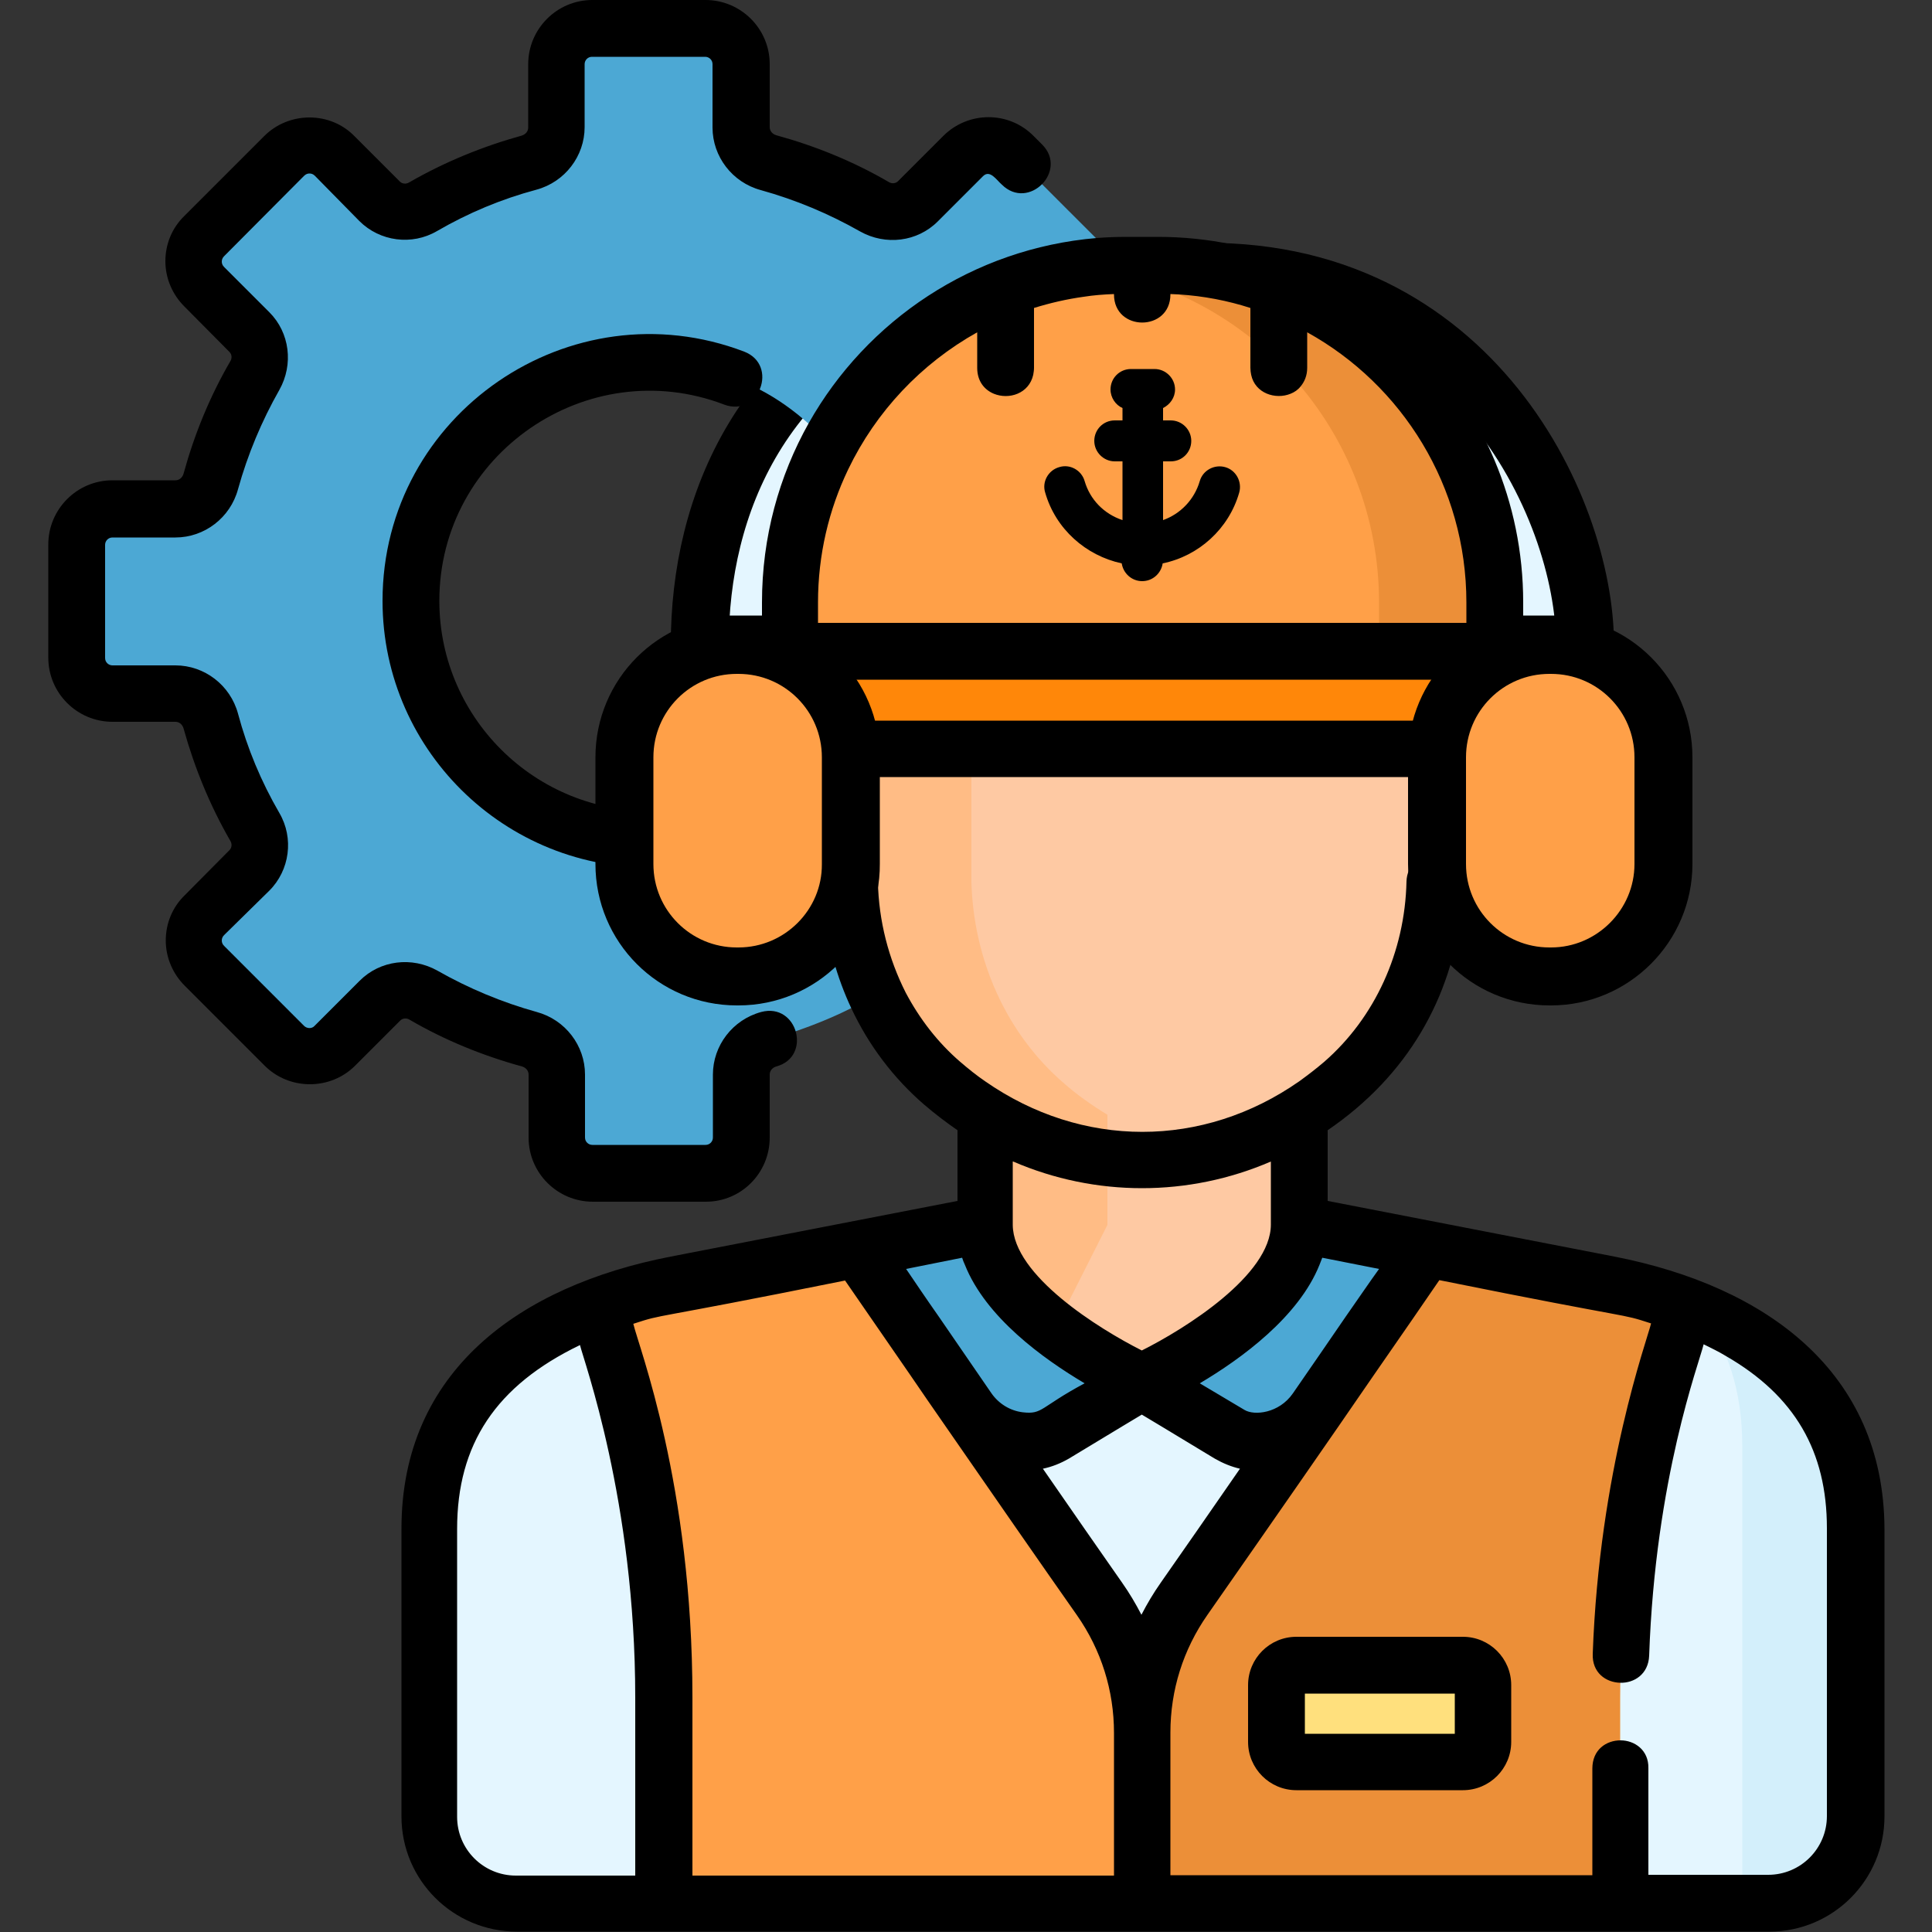
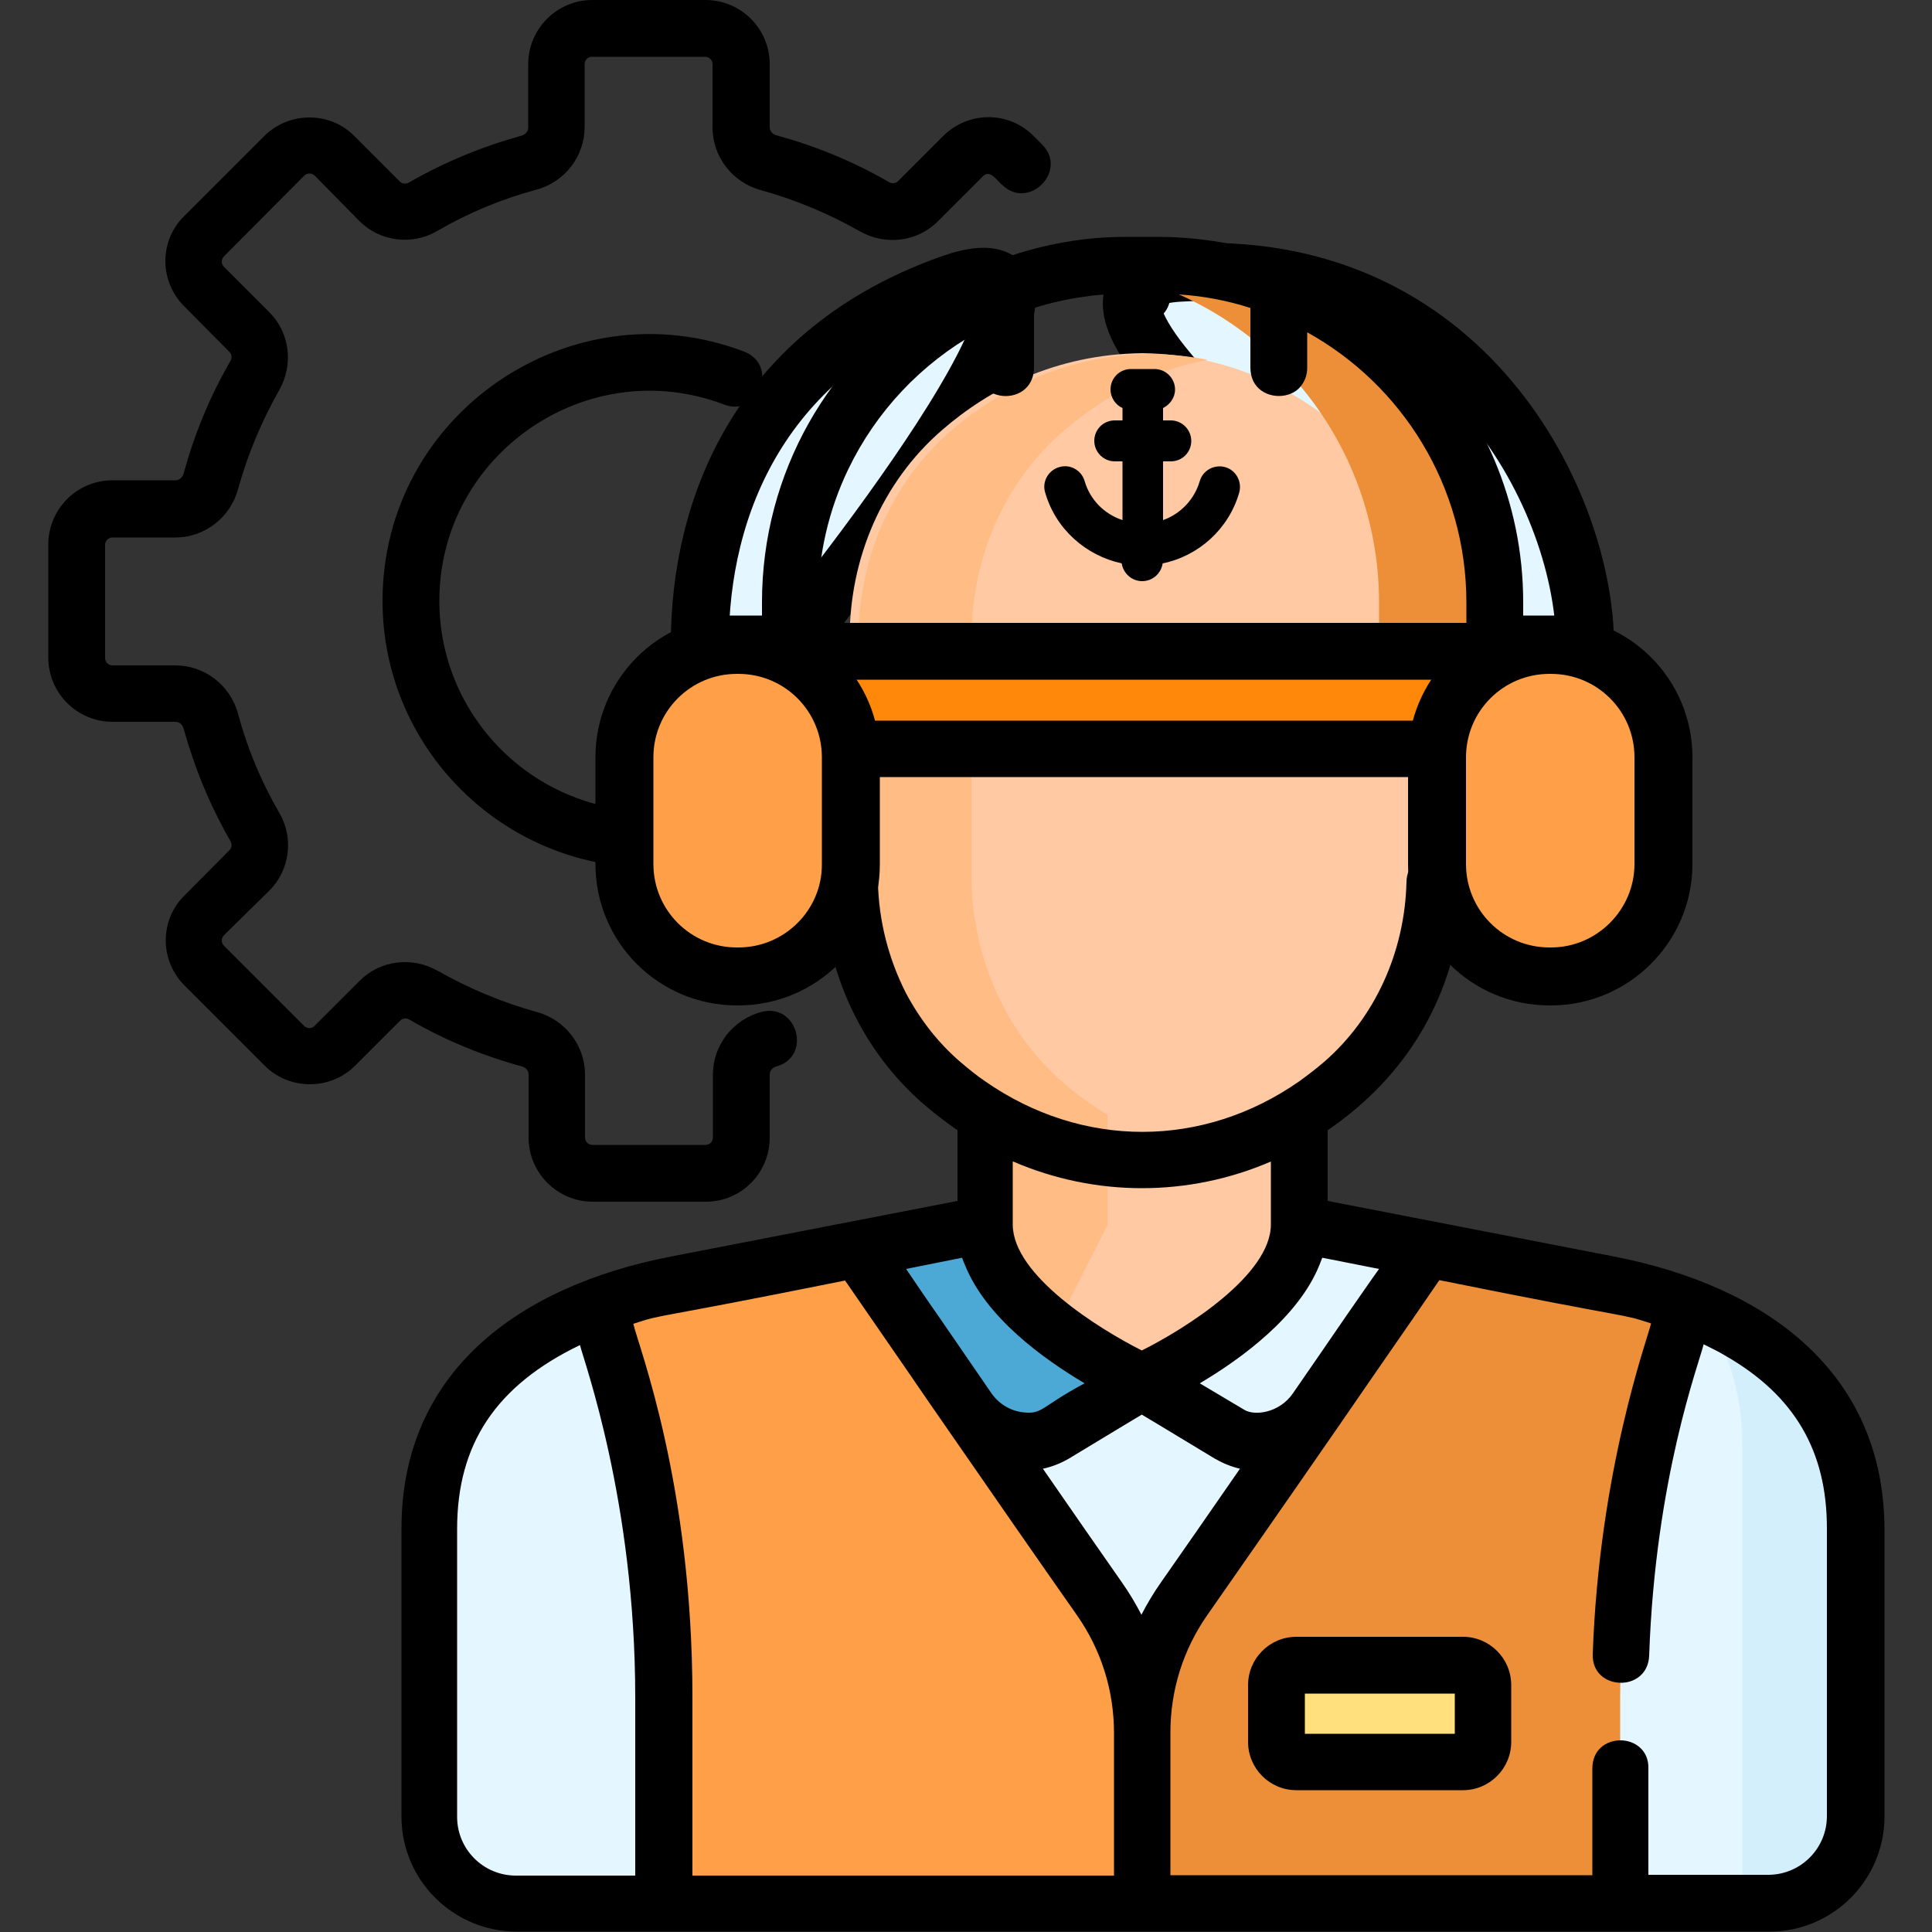
<svg xmlns="http://www.w3.org/2000/svg" id="Capa_1" x="0px" y="0px" viewBox="0 0 500 500" style="enable-background:new 0 0 500 500;" xml:space="preserve">
  <rect x="0" y="0" width="500" height="500" fill="#333333" stroke="none" />
  <style type="text/css"> .st0{fill:#E4F6FF;} .st1{fill:#D3EFFB;} .st2{fill:#FFBC85;} .st3{fill:#F5A96C;} .st4{fill:#FED1A3;} .st5{fill:#4CA8D4;} .st6{fill:#448DAA;} .st7{fill:#F87C68;} .st8{fill:#FFE07D;} .st9{fill:#FFC250;} .st10{fill:#EC625E;} .st11{fill:#B0B0AE;} .st12{fill:#FEC9A3;} .st13{fill:#FEB784;} .st14{fill:#E0E0DE;} .st15{fill:#3C6787;} .st16{fill:#365D7A;} .st17{fill:#334562;} .st18{fill:#FEC093;} .st19{fill:#7A432A;} .st20{fill:#D6D6D4;} .st21{fill:#DADADA;} .st22{fill:#70BBEF;} .st23{fill:#4CA7D5;} .st24{fill:#F9B938;} .st25{fill:#EDA018;} .st26{fill:#C6CACC;} .st27{fill:#4C4846;} .st28{fill:#3D3938;} .st29{fill:#1990BA;} .st30{fill:#E4F6FF;stroke:#000000;stroke-width:15;stroke-miterlimit:10;} .st31{fill:#FFA048;} .st32{fill:#EC8F38;} .st33{fill:#FF8709;} .st34{fill:#FFA048;stroke:#000000;stroke-width:15;stroke-miterlimit:10;} </style>
  <g>
    <path class="st30" d="M181.1,166.8c0-35.8,15.7-75.8,64.8-93.3s-41.5,93.3-41.5,93.3H181.1z" />
    <path class="st30" d="M410.2,166.8c0-35.8-30.7-101-105.3-96.2c-52,3.4,82,96.2,82,96.2H410.2z" />
    <g>
-       <path class="st5" d="M229.4,161.2c-0.2,2.5-0.6,4.9-1.1,7.3c-0.5,2.5-1.2,4.9-2.1,7.3h87.9c1.3-1.6,2-3.6,2-5.7v-8.9H229.4z M306.9,131.6h-16.3c-4.3,0-8-2.9-9.2-7.1c-2.6-9.7-6.5-18.9-11.4-27.4c-0.2-0.3-0.3-0.6-0.5-0.9c-1.5-3.5-0.9-7.6,1.9-10.4 l11.7-11.7c1.2-1.2,1.9-2.5,2.4-4c0.1-0.4,0.2-0.8,0.3-1.2c0.3-2.5-0.3-5.1-2.1-7.2c-0.2-0.2-0.4-0.4-0.6-0.6l-13.4-13.4l-7.3-7.3 c-3.6-3.6-9.5-3.6-13.1,0L237.7,52c-3,3-7.6,3.5-11.3,1.4c-8.5-4.9-17.7-8.7-27.4-11.4c-4.2-1.1-7.1-4.8-7.1-9.1V16.6 c0-5.1-4.1-9.2-9.2-9.2h-29.3c-5.1,0-9.2,4.1-9.2,9.2v16.3c0,4.3-2.9,8-7.1,9.1c-9.7,2.6-18.9,6.5-27.4,11.4 c-3.7,2.1-8.3,1.6-11.3-1.4L86.7,40.4c-3.6-3.6-9.5-3.6-13.1,0L52.9,61.1c-3.6,3.6-3.6,9.5,0,13.1l11.7,11.7c3,3,3.5,7.6,1.4,11.3 c-4.9,8.5-8.8,17.7-11.4,27.4c-1.1,4.2-4.8,7.1-9.2,7.1H29.1c-5.1,0-9.2,4.1-9.2,9.2v29.3c0,5.1,4.1,9.2,9.2,9.2h16.3 c4.3,0,8,2.9,9.2,7.1c2.6,9.7,6.5,18.9,11.4,27.4c2.1,3.7,1.6,8.3-1.4,11.3l-11.7,11.7c-3.6,3.6-3.6,9.5,0,13.1l20.7,20.7 c3.6,3.6,9.5,3.6,13.1,0L98.3,259c3-3,7.6-3.5,11.3-1.4c8.5,4.9,17.7,8.7,27.4,11.4c4.2,1.1,7.1,4.8,7.1,9.1v16.3 c0,5.1,4.1,9.2,9.2,9.2h29.3c5.1,0,9.2-4.1,9.2-9.2v-16.3c0-4.3,2.9-8,7.1-9.1c2.4-0.6,4.7-1.3,7-2.1c4.9-1.7,9.6-3.6,14.2-5.9 c2.1-1.1,4.2-2.2,6.3-3.4c0.1,0,0.1-0.1,0.2-0.1c2.5-1.4,5.4-1.5,7.9-0.6c1.2,0.4,2.3,1.1,3.2,2.1l11.7,11.7 c1.6,1.6,3.5,2.5,5.6,2.7c2.7,0.3,5.4-0.6,7.5-2.7l11-11l9.8-9.8c3.6-3.6,3.6-9.5,0-13.1l-11.7-11.7c-3-3-3.5-7.6-1.4-11.3 c2.4-4.1,4.5-8.4,6.3-12.8c1-2.4,2-4.8,2.8-7.3c0.8-2.4,1.6-4.9,2.3-7.3c0.6-2.3,2-4.2,3.8-5.4c1.5-1.1,3.3-1.7,5.3-1.7h16.3 c2.9,0,5.6-1.4,7.2-3.5c1.3-1.6,2-3.6,2-5.7v-29.3C316.2,135.7,312,131.6,306.9,131.6z M228.3,168.6c-0.5,2.5-1.2,4.9-2.1,7.3 c-0.6,1.8-1.3,3.5-2.1,5.2c-0.8,1.9-1.8,3.7-2.8,5.4c-1.5,2.6-3.2,5-5,7.3c-2.1,2.6-4.4,5.1-6.8,7.3c-0.4,0.4-0.8,0.7-1.2,1.1 c-2.3,2-4.7,3.8-7.3,5.4c-2.3,1.5-4.8,2.8-7.3,4c-4.6,2.1-9.6,3.7-14.8,4.6c-3.5,0.6-7.2,1-10.9,1c-34.1,0-61.7-27.6-61.7-61.7 c0-34.1,27.6-61.7,61.7-61.7c10.3,0,20,2.5,28.6,7c4.6,2.4,8.8,5.4,12.6,8.8c1.9,1.7,3.7,3.5,5.4,5.4c1.8,2.1,3.4,4.2,5,6.5 c2.8,4.2,5,8.7,6.7,13.5c2.3,6.4,3.5,13.3,3.5,20.4c0,1.9-0.1,3.9-0.3,5.7C229.2,163.7,228.8,166.2,228.3,168.6z" />
      <path class="st12" d="M362.7,369.1l-26.4-52.2v-57.2h-81.4v57.2l-26.4,52.2H362.7z" />
      <path class="st12" d="M376.5,185.6h-5.2v-20.6c0-20.5-8.4-40.3-23.9-53.7c-12.2-10.5-29.3-19.6-51.8-19.9 c-22.6,0.3-39.7,9.4-51.8,19.9c-15.5,13.4-23.9,33.2-23.9,53.7v20.6h-5.2c-7.6,0-13.7,6.1-13.7,13.7v15.2 c0,7.6,6.1,13.7,13.7,13.7h5.2c0.4,19.9,8.8,39.1,23.9,52.1c12.2,10.5,29.3,19.6,51.8,19.9c22.6-0.3,39.7-9.4,51.8-19.9 c15.1-13,23.5-32.2,23.9-52.1h5.2c7.6,0,13.7-6.1,13.7-13.7v-15.2C390.2,191.8,384.1,185.6,376.5,185.6z" />
      <path class="st2" d="M275.4,280.4c3.3,2.9,7.1,5.6,11.2,8.1V317l-26.4,52.3h-29.3l26.4-52.3v-28.4c-4.1-2.5-7.8-5.3-11.2-8.1 c-15.1-13-23.5-32.2-23.9-52.1h-5.2c-7.6,0-13.7-6.1-13.7-13.7v-15.2c0-7.6,6.1-13.7,13.7-13.7h5.2v-20.6 c0-20.5,8.4-40.3,23.9-53.7c12.2-10.5,29.3-19.6,51.8-19.9c5.2,0.1,10,0.6,14.6,1.5c-15.5,3-27.8,10.3-37.2,18.4 c-15.5,13.3-23.9,33.2-23.9,53.7v20.6l0,42.6C252,248.3,260.3,267.4,275.4,280.4z" />
-       <path class="st31" d="M299.6,68.7h-7.9c-48.2,0-87.3,39.1-87.3,87.3v25.1h182.4v-25.1C386.8,107.7,347.8,68.7,299.6,68.7z" />
      <path class="st32" d="M299.6,68.7h-7.9c-3.7,0-7.4,0.2-11,0.7c43,5.4,76.2,42.1,76.2,86.6v25.1h29.9v-25.1 C386.8,107.7,347.8,68.7,299.6,68.7z" />
      <path class="st33" d="M389.6,193.8h-188c-7,0-12.6-5.7-12.6-12.6c0-7,5.7-12.6,12.6-12.6h188c7,0,12.6,5.7,12.6,12.6 C402.2,188.2,396.6,193.8,389.6,193.8z" />
      <path class="st0" d="M424.2,333.9l-87.9-17.1c0,22.5-40.7,40.7-40.7,40.7s-40.7-18.2-40.7-40.7L167,333.9 c-33.2,9.8-56,27.1-56,61.7v74.5c0,12.4,10.1,22.5,22.5,22.5h324.1c12.4,0,22.5-10.1,22.5-22.5v-74.5 C480.2,361.1,457.4,343.7,424.2,333.9z" />
      <path class="st1" d="M440.3,339.7c6.8,9,10.6,20.3,10.6,34.5v118.5h6.8c12.4,0,22.5-10.1,22.5-22.5v-74.5 C480.2,367,464.5,350.2,440.3,339.7z" />
      <path class="st5" d="M254.9,316.8l-32.9,6.4c2,18.3,18.2,34.8,34.9,47.2c4.7,3.5,11,3.7,16,0.8l22.8-13.6 C295.6,357.5,254.9,339.3,254.9,316.8z" />
-       <path class="st5" d="M336.3,316.8c0,22.5-40.7,40.7-40.7,40.7l22.8,13.6c5,3,11.3,2.7,16-0.8c16.7-12.4,32.9-28.9,34.9-47.2 L336.3,316.8z" />
      <path class="st31" d="M154.9,338.1l4.9,16.4c8,27.6,12.1,56.1,12.1,84.8v53.4h123.8c0,0,0-25.5,0-44.2c0-12.4-3.8-24.5-11-34.7 c-20.5-29.2-62.6-90.5-62.6-90.5l-47.1,9.2C168,333.7,161.3,335.6,154.9,338.1z" />
      <path class="st32" d="M436.3,338.1l-4.9,16.4c-8,27.6-12.1,56.1-12.1,84.8v53.4H295.6c0,0,0-25.5,0-44.2c0-12.4,3.8-24.5,11-34.7 c20.5-29.2,62.6-90.5,62.6-90.5l47.1,9.2C423.2,333.7,429.9,335.6,436.3,338.1z" />
      <path class="st8" d="M378.6,456h-43.1c-2.9,0-5.2-2.3-5.2-5.2v-14.7c0-2.9,2.3-5.2,5.2-5.2h43.1c2.9,0,5.2,2.3,5.2,5.2v14.7 C383.8,453.7,381.5,456,378.6,456z" />
      <path d="M378.6,423.6h-43.1c-6.9,0-12.5,5.6-12.5,12.5v14.7c0,6.9,5.6,12.5,12.5,12.5h43.1c6.9,0,12.5-5.6,12.5-12.5v-14.7 C391.1,429.2,385.5,423.6,378.6,423.6z M376.5,448.7h-38.8v-10.4h38.8V448.7z" />
      <path d="M182.7,311h-29.3c-9.1,0-16.6-7.4-16.6-16.6v-16.3c0-1-0.7-1.8-1.7-2.1c-10.2-2.8-20-6.8-29.1-12.1 c-0.8-0.5-1.8-0.4-2.4,0.2l-11.7,11.7c-3.1,3.1-7.3,4.8-11.7,4.8c-4.4,0-8.6-1.7-11.7-4.8l-20.7-20.7c-3.1-3.1-4.9-7.3-4.9-11.7 c0-4.4,1.7-8.6,4.9-11.7L59.4,220c0.6-0.6,0.7-1.6,0.2-2.4c-5.3-9.2-9.3-19-12.1-29.1c-0.3-1-1.1-1.7-2.1-1.7H29.1 c-9.1,0-16.6-7.4-16.6-16.6v-29.3c0-9.1,7.4-16.6,16.6-16.6h16.3c1,0,1.8-0.7,2.1-1.7c2.8-10.2,6.8-20,12.1-29.1 c0.5-0.8,0.4-1.8-0.2-2.4L47.7,79.3c-3.1-3.1-4.9-7.3-4.9-11.7c0-4.4,1.7-8.6,4.9-11.7l20.7-20.7c3.1-3.1,7.3-4.8,11.7-4.8 s8.6,1.7,11.7,4.9l11.7,11.7c0.6,0.6,1.6,0.7,2.4,0.2c9.2-5.3,19-9.3,29.1-12.1c1-0.3,1.7-1.1,1.7-2.1V16.6 c0-9.1,7.4-16.6,16.6-16.6h29.3c9.1,0,16.6,7.4,16.6,16.6v16.3c0,1,0.7,1.8,1.7,2.1c10.2,2.8,20,6.8,29.1,12.1 c0.8,0.5,1.8,0.4,2.4-0.2l11.7-11.7c6.5-6.5,17-6.5,23.4,0l2.2,2.2c6.8,6.8-3.5,17.2-10.4,10.4c-1.4-1.2-3.1-4-4.9-2.2l-11.7,11.7 c-5.3,5.3-13.5,6.3-20.1,2.6c-8.1-4.6-16.7-8.2-25.7-10.7c-7.4-2-12.5-8.7-12.5-16.2V16.6c0-1.1-0.9-1.9-1.9-1.9h-29.3 c-1.1,0-1.9,0.9-1.9,1.9v16.3c0,7.5-5.1,14.2-12.5,16.2c-9,2.4-17.6,6-25.7,10.7c-6.5,3.8-14.8,2.7-20.1-2.6L81.5,45.5 c-0.5-0.5-1-0.6-1.4-0.6s-0.9,0.1-1.4,0.6L58,66.3c-0.5,0.5-0.6,1-0.6,1.4c0,0.4,0.1,0.9,0.6,1.4l11.7,11.7 c5.3,5.3,6.3,13.5,2.6,20.1c-4.6,8.1-8.2,16.7-10.7,25.7c-2,7.4-8.7,12.5-16.2,12.5H29.1c-1.1,0-1.9,0.9-1.9,1.9v29.3 c0,1.1,0.9,1.9,1.9,1.9h16.3c7.5,0,14.2,5.1,16.2,12.5c2.4,9,6,17.6,10.7,25.7c3.8,6.5,2.7,14.8-2.6,20.1L58,242 c-0.5,0.5-0.6,1-0.6,1.4c0,0.4,0.1,0.9,0.6,1.4l20.7,20.7c0.7,0.7,2,0.8,2.7,0l11.7-11.7c5.3-5.3,13.5-6.3,20.1-2.6 c8.1,4.6,16.7,8.2,25.7,10.7c7.4,2,12.5,8.7,12.5,16.2v16.3c0,1.1,0.9,1.9,1.9,1.9h29.3c1.1,0,1.9-0.9,1.9-1.9v-16.3 c0-7.5,5.1-14.2,12.5-16.2c9.4-2.5,13.2,11.6,3.9,14.1c-1,0.3-1.7,1.1-1.7,2.1v16.3C199.2,303.6,191.8,311,182.7,311z" />
      <path d="M99,155.5c0-48.4,48.7-81.6,93.6-64.5c9,3.5,3.8,17.1-5.2,13.7c-35.4-13.5-73.7,12.8-73.7,50.8c0,31,26.1,56.1,57.6,54.3 c9.7-0.6,10.6,14.1,0.9,14.6C132.3,226.7,99,195,99,155.5z" />
      <path d="M316.2,168.6v1.6c0,2.2-0.7,4.2-2,5.7h42.7v-7.3H316.2z M417.8,325.2l-74.2-14.4v-18.3c20.8-14.2,32.1-34.4,34.6-57 c10.8-0.8,19.4-9.9,19.4-21v-15.1c17.6-7.7,15.3-33.4-3.4-37.7v-5.8c0-52.2-42.3-94.6-94.6-94.6h-7.9c-2.7,0-5.3,0.1-7.9,0.3 c-32,2.7-59.5,21.3-74.5,47.9c-7.7,13.7-12.1,29.5-12.1,46.4v5.8c-18.6,4.3-21,30.1-3.4,37.7v15.1c0,11,8.5,20.1,19.4,21 c1,8.9,3.4,17.5,7.1,25.4c4.5,9.6,10.9,18.1,18.9,25c2.8,2.4,5.7,4.6,8.6,6.6v18.3l-74.2,14.4c-39.2,7.6-69.7,29.7-69.7,70.4v74.5 c0,16.5,13.4,29.8,29.9,29.8h324.1c16.5,0,29.8-13.4,29.8-29.8v-74.5C487.5,355.1,457.2,332.9,417.8,325.2z M419.4,450.4 c-3.7,0-7.3,2.4-7.3,7.3v27.6H302.9v-36.9c0-11,3.3-21.5,9.6-30.5c5.3-7.6,20.1-28.8,34-48.9c3.2-4.6,6.3-9.2,9.3-13.5 c7.1-10.2,13.2-19.1,16.7-24.2c52.6,10.6,46.2,8.4,54.8,11.2c-1.1,4.5-13.4,38-15.1,85.5c-0.2,4.9,3.4,7.4,7.1,7.5 c3.6,0.1,7.3-2.2,7.5-7c1.6-46,12.9-75.6,14.1-80.6c2,1,3.9,1.9,5.7,3c17.9,10.3,26.2,24.7,26.2,44.6v74.5 c0,8.4-6.8,15.2-15.2,15.2h-31v-27.6C426.7,452.9,423,450.4,419.4,450.4z M164.5,485.4h-31c-8.4,0-15.2-6.8-15.2-15.2v-74.5 c0-21.9,10-37.1,31.8-47.6c0.9,3.9,14.3,40.3,14.3,91.2V485.4z M288.3,485.4H179.2v-46.1c0-55.2-13.9-90.7-15.3-96.7 c8.6-2.8,2.2-0.6,54.8-11.2c4.6,6.7,10.4,15.1,16.7,24.2c3,4.4,6.1,8.9,9.3,13.5c12.1,17.5,24.8,35.8,34,48.9 c6.3,9,9.6,19.5,9.6,30.5V485.4z M227.2,228.1c-0.1-4-3.3-7.2-7.3-7.2c-1.2-0.3-11.6,1.9-11.6-6.4v-13.4h174.6v13.4 c0,8.3-10.6,6.1-11.6,6.4c-4,0-7.2,3.2-7.3,7.2c-0.4,18.3-8.2,35.3-21.3,46.7c-2.1,1.8-4.2,3.4-6.4,5c-25,17.5-56.3,17.5-81.4,0 c-2.2-1.5-4.3-3.2-6.4-5c-5.8-5-10.5-11.1-14.1-17.9C230,248.2,227.4,238.4,227.2,228.1z M201.6,175.9h188c7,0,7,10.6,0,10.6h-188 C194.6,186.5,194.6,175.9,201.6,175.9z M211.7,155.9c0-12.3,2.8-24,7.8-34.4c7.2-15,18.9-27.4,33.4-35.5v9.2 c0,3.5,1.9,5.7,4.3,6.7c3.9,1.6,9.1,0,10.2-4.9c0.1-0.6,0.2-1.2,0.2-1.8V79.7c4.2-1.3,8.5-2.3,12.9-2.9c2.5-0.4,5.1-0.6,7.8-0.7 v0.1c0,9.7,14.6,9.7,14.6,0v-0.1c0.7,0,1.5,0.1,2.2,0.1c6.4,0.4,12.6,1.6,18.5,3.5v15.5c0,0.6,0.1,1.3,0.2,1.8 c1,4.8,6.3,6.5,10.2,4.9c1-0.4,1.9-1,2.6-1.9c1-1.2,1.7-2.8,1.7-4.8V86c24.6,13.6,41.2,39.9,41.2,69.9v5.3H211.7V155.9z M262.2,300.6c21.3,9.2,45.4,9.2,66.7,0v16.3c0,13.1-22.2,27-33.4,32.6c-11.1-5.6-33.3-19.4-33.4-32.5V300.6z M348.3,340.7 c-4.1,6-8.8,12.8-13.7,19.9c-3.6,5.2-10,5.8-12.5,4.3l-11.6-6.9c10.8-6.4,25.6-17.2,31-30.7c0.2-0.6,0.5-1.2,0.7-1.8l14.7,2.9 C354.5,331.7,351.6,336,348.3,340.7z M276.6,377.5l13.9-8.4l5-3l5,3l13.9,8.4c2.1,1.2,4.3,2.1,6.5,2.6 c-7.6,11-14.9,21.5-20.5,29.5c-1.9,2.7-3.5,5.4-5,8.3c-1.5-2.9-3.1-5.6-5-8.3c-5.6-8-12.9-18.5-20.5-29.5 C272.3,379.6,274.5,378.7,276.6,377.5z M249,325.5c0.2,0.6,0.4,1.2,0.7,1.8c5.4,13.6,20.2,24.3,31,30.7c-11.6,6.2-10.8,8.1-16,7.5 c-3.3-0.4-6.2-2.2-8.1-4.9c-4.9-7.1-9.5-13.8-13.6-19.8c-3.3-4.7-6.2-9-8.5-12.4L249,325.5z" />
    </g>
    <g>
      <path class="st34" d="M191.1,252.7h-0.4c-16.1,0-29.1-13-29.1-29.1v-27.6c0-16.1,13-29.1,29.1-29.1h0.4c16.1,0,29.1,13,29.1,29.1 v27.6C220.3,239.6,207.2,252.7,191.1,252.7z" />
      <path class="st34" d="M401.4,252.7H401c-16.1,0-29.1-13-29.1-29.1v-27.6c0-16.1,13-29.1,29.1-29.1h0.4c16.1,0,29.1,13,29.1,29.1 v27.6C430.5,239.6,417.4,252.7,401.4,252.7z" />
    </g>
    <path d="M280.7,124.5c-0.8-2.8-3.8-4.5-6.6-3.6c-2.8,0.8-4.5,3.8-3.6,6.6c2.7,9.4,10.5,16.3,19.8,18.3c0.4,2.6,2.6,4.6,5.3,4.6 s4.9-2,5.3-4.6c9.3-1.9,17.1-8.9,19.8-18.3c0.8-2.8-0.8-5.8-3.6-6.6c-2.8-0.8-5.8,0.8-6.6,3.6c-1.4,4.8-5,8.5-9.5,10.1v-15.2h2 c3,0,5.3-2.4,5.3-5.3s-2.4-5.3-5.3-5.3h-2v-3.2c1.8-0.9,3.1-2.7,3.1-4.8c0-2.9-2.4-5.3-5.3-5.3h-6.1c-3,0-5.3,2.4-5.3,5.3 c0,2.1,1.3,4,3.1,4.8v3.2h-2c-3,0-5.3,2.4-5.3,5.3s2.4,5.3,5.3,5.3h2v15.2C285.7,133,282.1,129.3,280.7,124.5L280.7,124.5z" />
  </g>
</svg>